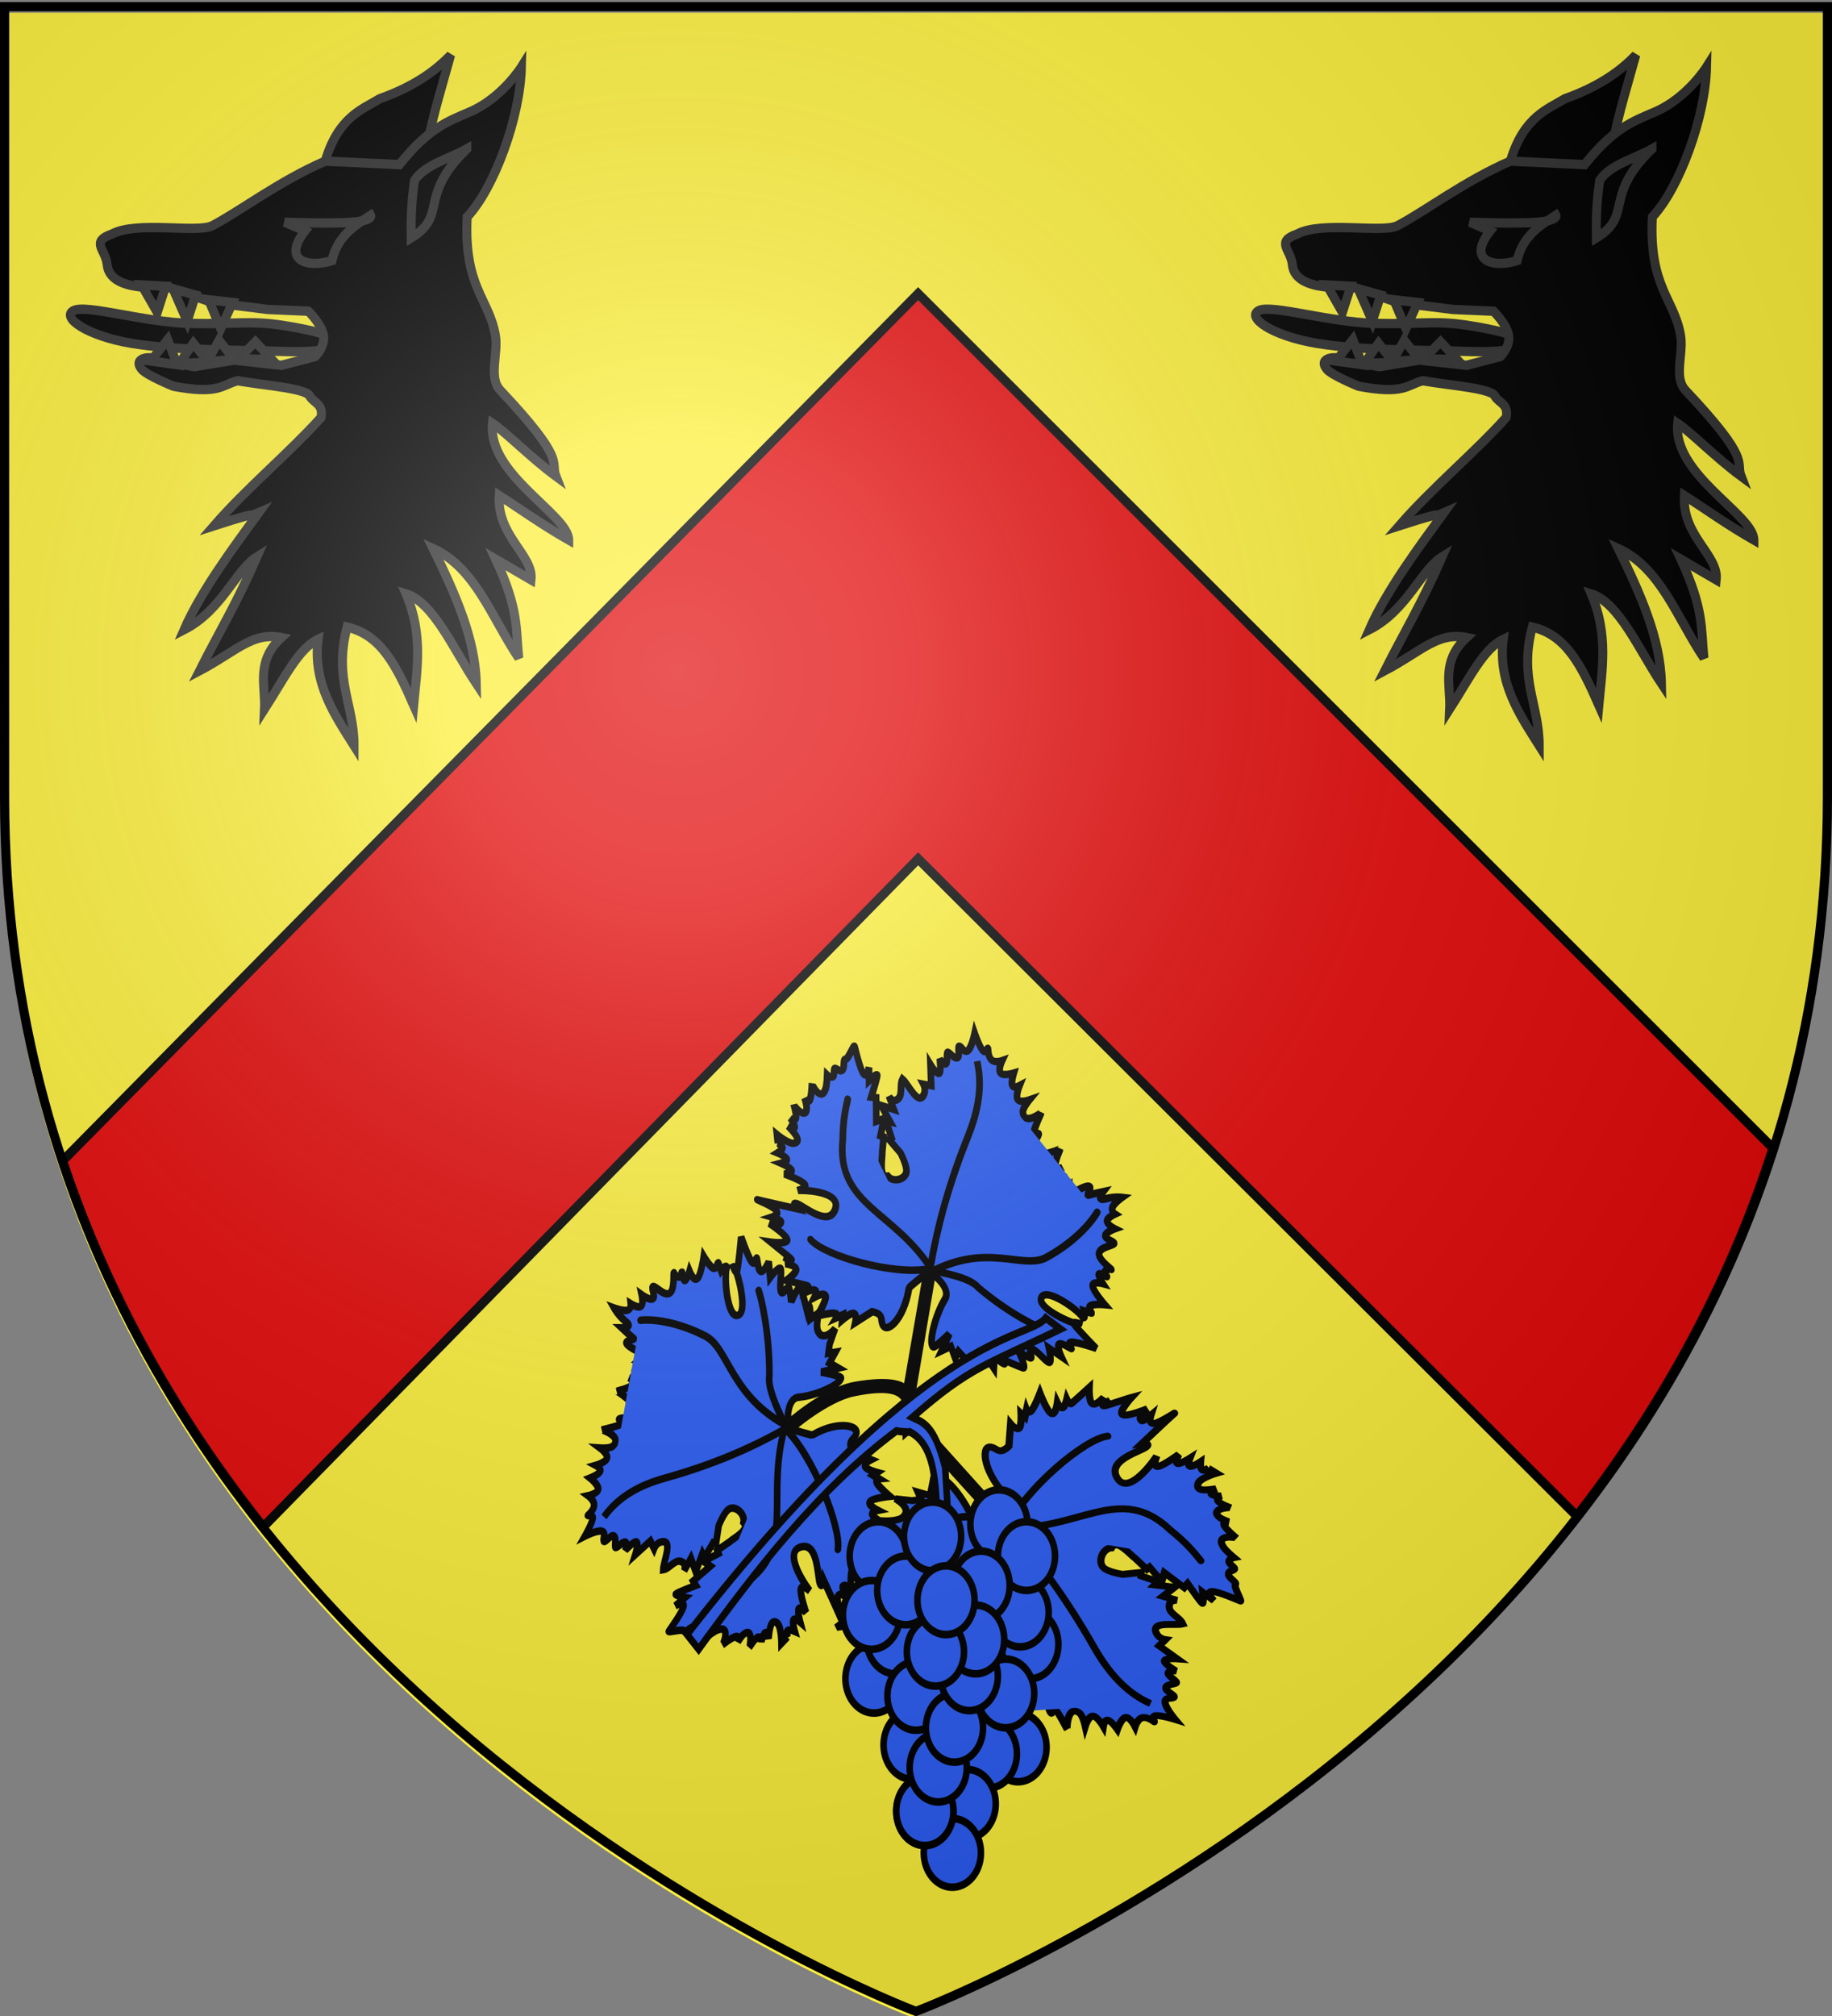
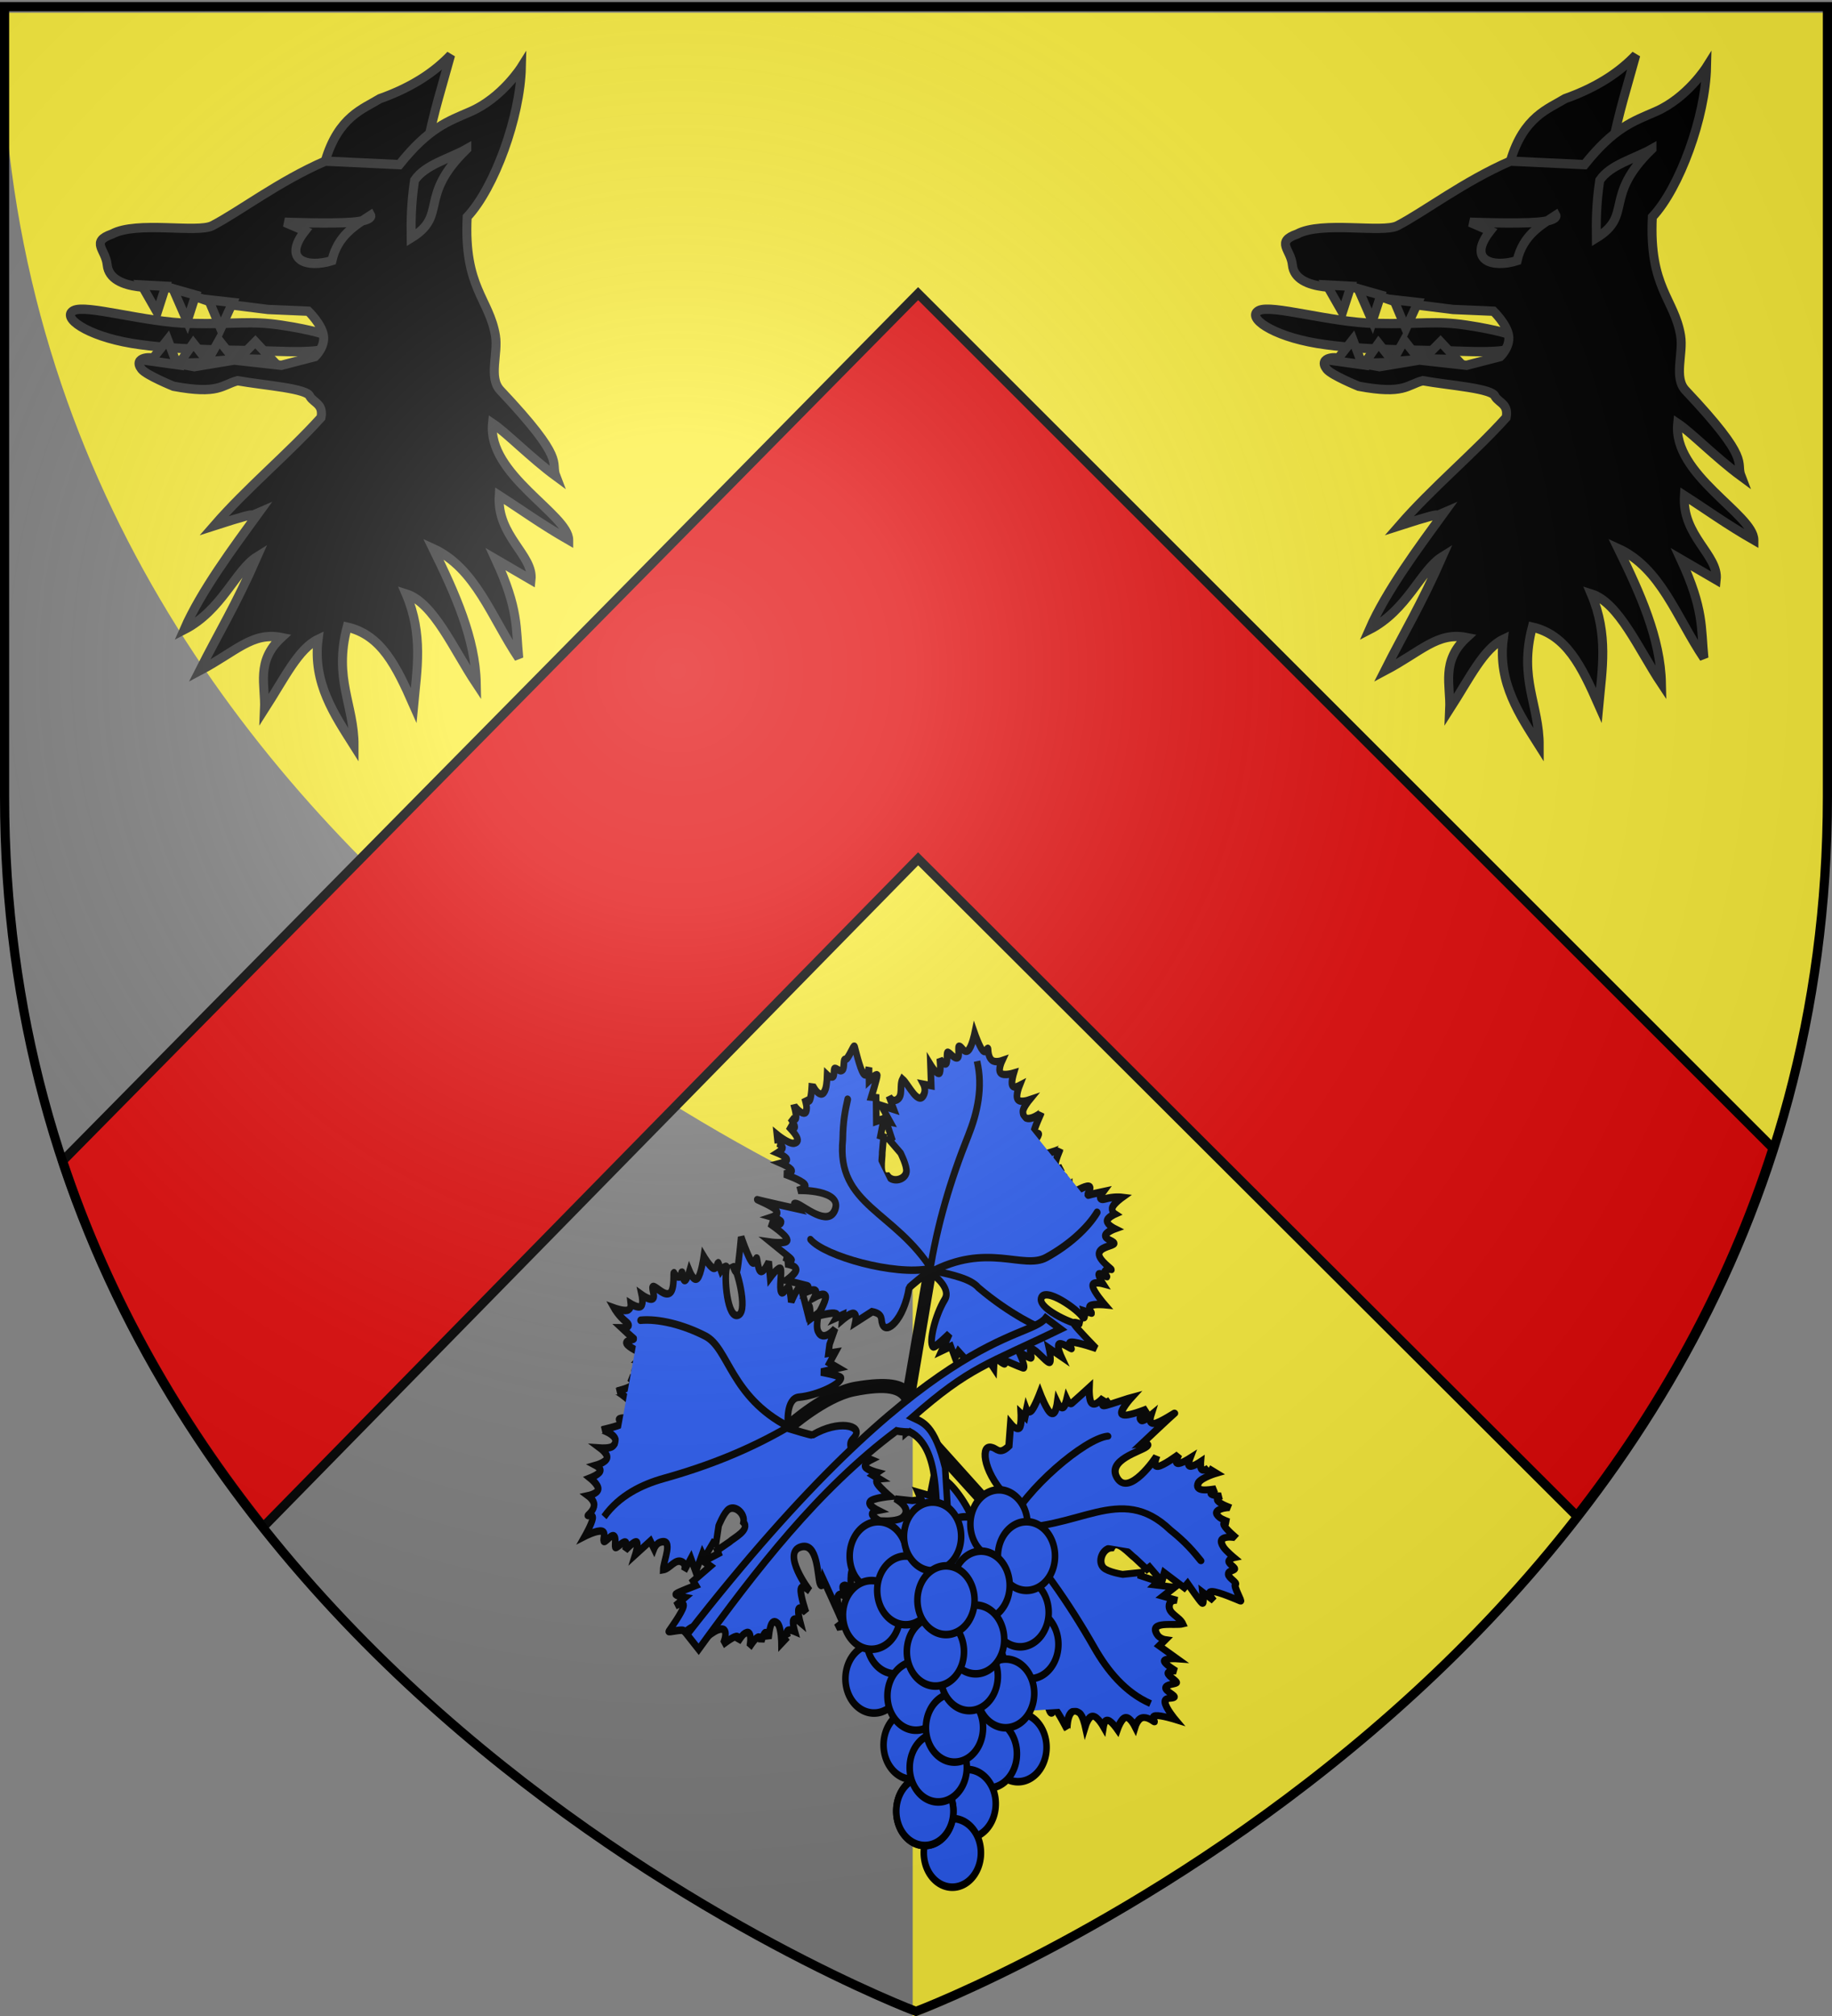
<svg xmlns="http://www.w3.org/2000/svg" xmlns:xlink="http://www.w3.org/1999/xlink" width="600" height="660" version="1.0">
  <rect width="100%" height="100%" fill="#808080" stroke="none" />
  <desc>Flag of Canton of Valais (Wallis)</desc>
  <defs>
    <radialGradient xlink:href="#a" id="b" cx="221.445" cy="226.331" r="300" fx="221.445" fy="226.331" gradientTransform="matrix(1.353 0 0 1.349 -77.63 -85.747)" gradientUnits="userSpaceOnUse" />
    <linearGradient id="a">
      <stop offset="0" style="stop-color:white;stop-opacity:.314" />
      <stop offset=".19" style="stop-color:white;stop-opacity:.251" />
      <stop offset=".6" style="stop-color:#6b6b6b;stop-opacity:.125" />
      <stop offset="1" style="stop-color:black;stop-opacity:.125" />
    </linearGradient>
  </defs>
  <g style="display:inline">
-     <path d="M298.915 660.5s298.5-112.32 298.5-397.772V4.176h-597v258.552c0 285.452 298.5 397.772 298.5 397.772" style="fill:#fcef3c;fill-opacity:1;fill-rule:evenodd;stroke:none;stroke-width:1px;stroke-linecap:butt;stroke-linejoin:miter;stroke-opacity:1" />
+     <path d="M298.915 660.5s298.5-112.32 298.5-397.772V4.176h-597c0 285.452 298.5 397.772 298.5 397.772" style="fill:#fcef3c;fill-opacity:1;fill-rule:evenodd;stroke:none;stroke-width:1px;stroke-linecap:butt;stroke-linejoin:miter;stroke-opacity:1" />
    <path d="M300.696 96.13 20.502 380.069c15.38 46.174 38.807 85.97 65.719 119.813l214.475-218.72 215.712 215.157c26.537-34.089 49.46-74.076 64.281-120.406z" style="fill:#e20909;fill-opacity:1;fill-rule:evenodd;stroke:#000;stroke-width:3;stroke-linecap:butt;stroke-linejoin:miter;stroke-miterlimit:4;stroke-dasharray:none;stroke-opacity:1;display:inline" />
    <g style="fill:#000;fill-opacity:1;stroke:#313131;stroke-width:7.604;stroke-miterlimit:4;stroke-dasharray:none;stroke-opacity:1;display:inline">
      <g style="fill:#000;fill-opacity:1;stroke:#313131;stroke-width:3.54;stroke-miterlimit:4;stroke-dasharray:none;stroke-opacity:1">
        <path d="M459.353 74.74c5.184-16.95 14.923-19.805 21.468-23.717 12.734-4.371 21.432-10.088 27.836-16.57-3.18 11.35-6.36 20.477-9.539 35.647l-13.255 9.279zM460.065 140.864s-5.352-2.002-17.944-3.825c-12.593-1.822-17.745-.27-35.79-.663s-40.93-7.359-45.9-4.873c-4.971 2.485 4.968 9.558 22.847 12.437 17.878 2.878 40.984 2.446 58.18 3.04 17.196.595 18.452-1.223 18.452-1.223z" style="fill:#000;fill-opacity:1;fill-rule:evenodd;stroke:#313131;stroke-width:3.54;stroke-linecap:butt;stroke-linejoin:miter;stroke-miterlimit:4;stroke-dasharray:none;stroke-opacity:1" transform="matrix(.833 0 0 .862 112.023 -11.67)" />
        <path d="M555.09 218.625c-.015-9.65-32.048-24.807-29.955-44.295 5.289 3.381 15.117 13.125 24.942 20.09-2.287-5.697 4.589-5.535-21.863-32.626-4.749-4.864-.744-13.948-1.923-20.778-2.418-14.013-12.481-18.226-11.124-45.068 10.757-11.063 20.869-37.981 21.326-56.972 0 0-7.61 11.717-20 16.946-8.84 3.73-16.27 5.998-27.979 20.143l-29.161-1.325c-18.341 7.702-34.224 19.484-44.406 24.522-5.895 2.917-29.732-1.907-39.454 3.184-8.655 2.917-2.43 5.854-1.858 11.657 1.079 10.954 23.418 8.355 23.418 8.355l17.894 5.965 21.872 2.651 15.906.663s5.302 4.97 5.965 9.279c.663 4.308-3.314 7.953-3.314 7.953l-13.255 3.314-18.558-1.989-15.646 2.509-14.772-2.577c-1.527-1.527-9.82-1.175-5.995 3.512 1.891 2.318 12.554 6.498 12.554 6.498 17.936 3.227 18.958-.511 25.185-2.106 10.818 1.852 27.779 2.884 28.499 6.082 1.658 2.413 5.311 2.833 4.315 7.9-12.788 13.702-28.979 26.563-42.067 41.106 24.458-7.638 9.198-1.489 17.596-4.99-9.786 13.01-22.743 29.781-29.358 44.47 14.996-7.418 20.168-22.596 28.67-27.695-8.303 18.293-15.058 28.851-22.587 43.276 14.446-7.363 20.666-14.803 32.164-12.606-10.157 9.058-6.205 18.116-6.628 27.174 7.953-11.96 13.384-22.964 21.057-26.484-2.209 16.618 6.597 28.836 14.148 40.391.033-15.516-8.088-25.337-2.73-45.057 13.35 2.955 19.29 14.643 26.161 29.696 1.29-13.527 3.857-26.734-2.964-42.289 10.816 3.254 18.701 21.163 27.591 34.05-.347-17.093-8.325-34.187-16.987-51.281 16.684 7.33 23.026 26.286 33.686 41.587-1.202-11.47.076-18.432-9.072-37.532l13.905 7.823c1.08-9.404-13.523-16.608-12.515-32.008 9.105 5.626 16.2 10.72 27.318 16.882z" style="fill:#000;fill-opacity:1;fill-rule:evenodd;stroke:#313131;stroke-width:3.54;stroke-linecap:butt;stroke-linejoin:miter;stroke-miterlimit:4;stroke-dasharray:none;stroke-opacity:1" transform="matrix(.833 0 0 .862 112.023 -11.67)" />
        <path d="m422.977 128.423-4.716 9.942-4.768-10.987zM412.933 150.93l4.666-8.13 5.964 7.29zM443.446 97.936s18.06.663 26.51 0 7.291-2.65 7.291-2.65c-5.844 3.71-12.97 7.548-15.243 17.231-9.5 2.915-19.8.073-10.605-11.267zM515.024 70.1c-6.761 3.716-16.383 5.921-20.545 11.93-1.381 9.169-1.414 15.642-1.326 21.871 14.687-8.668 2.392-15.57 21.871-33.8zM408.402 125.62l-3.314 9.942-5.609-12.388zM396.63 122.257l-3.314 9.941-6.169-10.426z" style="fill:#000;fill-opacity:1;fill-rule:evenodd;stroke:#313131;stroke-width:3.54;stroke-linecap:butt;stroke-linejoin:miter;stroke-miterlimit:4;stroke-dasharray:none;stroke-opacity:1" transform="matrix(.833 0 0 .862 112.023 -11.67)" />
        <path d="m402.002 151.491 5.506-7.57 5.965 7.29zM390.79 150.65l6.628-8.13 3.723 9.532zM425.265 149.81l6.628-6.45 6.525 6.73z" style="fill:#000;fill-opacity:1;fill-rule:evenodd;stroke:#313131;stroke-width:3.54;stroke-linecap:butt;stroke-linejoin:miter;stroke-miterlimit:4;stroke-dasharray:none;stroke-opacity:1" transform="matrix(.833 0 0 .862 112.023 -11.67)" />
      </g>
    </g>
    <g style="fill:#000;fill-opacity:1;stroke:#313131;stroke-width:7.604;stroke-miterlimit:4;stroke-dasharray:none;stroke-opacity:1;display:inline">
      <g style="fill:#000;fill-opacity:1;stroke:#313131;stroke-width:3.54;stroke-miterlimit:4;stroke-dasharray:none;stroke-opacity:1">
        <path d="M459.353 74.74c5.184-16.95 14.923-19.805 21.468-23.717 12.734-4.371 21.432-10.088 27.836-16.57-3.18 11.35-6.36 20.477-9.539 35.647l-13.255 9.279zM460.065 140.864s-5.352-2.002-17.944-3.825c-12.593-1.822-17.745-.27-35.79-.663s-40.93-7.359-45.9-4.873c-4.971 2.485 4.968 9.558 22.847 12.437 17.878 2.878 40.984 2.446 58.18 3.04 17.196.595 18.452-1.223 18.452-1.223z" style="fill:#000;fill-opacity:1;fill-rule:evenodd;stroke:#313131;stroke-width:3.54;stroke-linecap:butt;stroke-linejoin:miter;stroke-miterlimit:4;stroke-dasharray:none;stroke-opacity:1" transform="matrix(.833 0 0 .862 -276.133 -11.67)" />
        <path d="M555.09 218.625c-.015-9.65-32.048-24.807-29.955-44.295 5.289 3.381 15.117 13.125 24.942 20.09-2.287-5.697 4.589-5.535-21.863-32.626-4.749-4.864-.744-13.948-1.923-20.778-2.418-14.013-12.481-18.226-11.124-45.068 10.757-11.063 20.869-37.981 21.326-56.972 0 0-7.61 11.717-20 16.946-8.84 3.73-16.27 5.998-27.979 20.143l-29.161-1.325c-18.341 7.702-34.224 19.484-44.406 24.522-5.895 2.917-29.732-1.907-39.454 3.184-8.655 2.917-2.43 5.854-1.858 11.657 1.079 10.954 23.418 8.355 23.418 8.355l17.894 5.965 21.872 2.651 15.906.663s5.302 4.97 5.965 9.279c.663 4.308-3.314 7.953-3.314 7.953l-13.255 3.314-18.558-1.989-15.646 2.509-14.772-2.577c-1.527-1.527-9.82-1.175-5.995 3.512 1.891 2.318 12.554 6.498 12.554 6.498 17.936 3.227 18.958-.511 25.185-2.106 10.818 1.852 27.779 2.884 28.499 6.082 1.658 2.413 5.311 2.833 4.315 7.9-12.788 13.702-28.979 26.563-42.067 41.106 24.458-7.638 9.198-1.489 17.596-4.99-9.786 13.01-22.743 29.781-29.358 44.47 14.996-7.418 20.168-22.596 28.67-27.695-8.303 18.293-15.058 28.851-22.587 43.276 14.446-7.363 20.666-14.803 32.164-12.606-10.157 9.058-6.205 18.116-6.628 27.174 7.953-11.96 13.384-22.964 21.057-26.484-2.209 16.618 6.597 28.836 14.148 40.391.033-15.516-8.088-25.337-2.73-45.057 13.35 2.955 19.29 14.643 26.161 29.696 1.29-13.527 3.857-26.734-2.964-42.289 10.816 3.254 18.701 21.163 27.591 34.05-.347-17.093-8.325-34.187-16.987-51.281 16.684 7.33 23.026 26.286 33.686 41.587-1.202-11.47.076-18.432-9.072-37.532l13.905 7.823c1.08-9.404-13.523-16.608-12.515-32.008 9.105 5.626 16.2 10.72 27.318 16.882z" style="fill:#000;fill-opacity:1;fill-rule:evenodd;stroke:#313131;stroke-width:3.54;stroke-linecap:butt;stroke-linejoin:miter;stroke-miterlimit:4;stroke-dasharray:none;stroke-opacity:1" transform="matrix(.833 0 0 .862 -276.133 -11.67)" />
        <path d="m422.977 128.423-4.716 9.942-4.768-10.987zM412.933 150.93l4.666-8.13 5.964 7.29zM443.446 97.936s18.06.663 26.51 0 7.291-2.65 7.291-2.65c-5.844 3.71-12.97 7.548-15.243 17.231-9.5 2.915-19.8.073-10.605-11.267zM515.024 70.1c-6.761 3.716-16.383 5.921-20.545 11.93-1.381 9.169-1.414 15.642-1.326 21.871 14.687-8.668 2.392-15.57 21.871-33.8zM408.402 125.62l-3.314 9.942-5.609-12.388zM396.63 122.257l-3.314 9.941-6.169-10.426z" style="fill:#000;fill-opacity:1;fill-rule:evenodd;stroke:#313131;stroke-width:3.54;stroke-linecap:butt;stroke-linejoin:miter;stroke-miterlimit:4;stroke-dasharray:none;stroke-opacity:1" transform="matrix(.833 0 0 .862 -276.133 -11.67)" />
        <path d="m402.002 151.491 5.506-7.57 5.965 7.29zM390.79 150.65l6.628-8.13 3.723 9.532zM425.265 149.81l6.628-6.45 6.525 6.73z" style="fill:#000;fill-opacity:1;fill-rule:evenodd;stroke:#313131;stroke-width:3.54;stroke-linecap:butt;stroke-linejoin:miter;stroke-miterlimit:4;stroke-dasharray:none;stroke-opacity:1" transform="matrix(.833 0 0 .862 -276.133 -11.67)" />
      </g>
    </g>
    <g style="opacity:1;fill:#2b5df2;fill-opacity:1;stroke:#000;stroke-width:3;stroke-miterlimit:4;stroke-dasharray:none;stroke-opacity:1;display:inline">
      <g style="fill:#2b5df2;fill-opacity:1;stroke:#000;stroke-width:2.526;stroke-miterlimit:4;stroke-dasharray:none;stroke-opacity:1;display:inline">
        <g style="fill:#2b5df2;fill-opacity:1;stroke:#000;stroke-width:2.177;stroke-miterlimit:4;stroke-dasharray:none;stroke-opacity:1">
          <path d="m821.35 472.914-1.106-43.995s-4.95 5.947-4.937 6.28c.414 10.392-4.74 16.859-6.634 13.773-.93-1.191-.184-3.244-4.278-2.811l-4.975 4.992s.046-2.8-1.106-2.68c-1.152.117-3.502 3.153-3.502 3.153l-.184-1.577-1.843 1.42s.553-1.46-1.105-1.105c-1.659.355-5.529 2.523-5.529 2.523s2.027-5.558 1.474-6.938-3.685 1.42-3.685 1.42.552-1.972-.185-2.208-2.764 1.261-2.764 1.261.553-1.892-.184-1.892-7.556.473-7.556.473 2.949-3.154 2.58-4.415-4.054-.631-4.054-.631 1.889-.946 1.658-1.42c-.23-.472-2.58-.472-2.58-.472s6.082.946.369-1.104-6.082-2.208-6.082-2.208 6.082-.946 5.713-2.365-7.187-3.311-7.187-3.311 4.285.078 3.87-1.735c-.126-.554-3.317-.473-3.317-.473s2.442-1.537.921-2.523c-1.52-.986-8.108-1.42-7.002-1.42 1.105 0 14.005-1.103 14.005-1.103s-2.587-1.556-.368-1.577c2.37-.022 12.12 4.273 13.263-1.892 1.279-6.9-13.49-2.51-14-2.208 0 0 3.409-1.734 2.027-2.68s-7.556-1.104-7.556-1.104 2.672-1.144 2.211-1.893c-.46-.749-4.054-1.103-4.054-1.103s2.12-1.183 1.659-1.893-3.502-.946-3.502-.946 1.475-1.458 1.29-2.207c-.184-.75-2.027-.789-2.027-.789h.184l-.921-2.68s4.391 1.745 6.234 1.115c3.16-1.517-1.026-3.618-2.917-4.742 0 0 2.396.315 2.212-.473-.185-.789-2.028-2.208-2.028-2.208s1.797.513 1.843-.63-1.658-3.943-1.658-3.943c.23.492 5.47 3.82 4.607-.315-.162-.776-1.29-2.68-1.29-2.68s1.474 1.34 1.843 0c.368-1.341-.369-5.362-.369-5.362.064.437 4.38 5.148 4.976.315.174-1.414-.369-4.415-.369-4.415s1.429.71 2.027 0c.6-.71-.552-2.838.369-2.838s1.705.788 2.396-.158-.553-3.47.368-3.627c.922-.158 1.843-5.519 2.212-4.888.368.63 3.225 6.307 4.791 7.569s1.474-2.523 1.474-2.523l.922 4.1s2.211-3.154 2.396-2.523c.184.63-.553 7.41-.553 7.41l1.658-.314 1.659 7.253 2.396-1.577v5.677h1.105l.553 4.888c.505 1.757.298 8.14 3.502 6.803 2.211 1.582 6.157-.618 5.973-3.165-.137-1.895-3.21-5.215-3.21-5.215l-4.79-2.996.737-.788-2.949-4.573 1.474-.158-4.238-4.257h4.607l-2.58-3.627s1.498 1.643 2.948.315c1.982-1.813-.184-4.533.553-6.938 2.396 1.03 7.372 7.208 8.293 2.365.297-1.56-.921-2.838-.921-2.838l2.764-.315-1.659-6.465s2.81 2.562 3.502 1.892c.69-.67-.737-4.573-.737-4.573s1.797 1.656 2.395.946c.6-.71-.737-3.785 0-3.785.738 0 2.627 1.538 3.502.789.875-.75-.922-3.785 0-3.785.921 0 2.073 1.853 3.133.474s1.105-5.993 1.105-5.993 2.488 3.706 3.87 4.573 1.475-1.734 1.659-1.103c.184.63.645 2.562 2.027 3.153s3.502-.788 3.502-.788-.83 3.272.368 3.942 4.423-1.262 4.423-1.262-.322 3.115.369 3.943c.69.828 2.395-.631 2.395-.631s-.69 3.548.369 4.415c1.06.867 3.87-.946 3.87-.946s-1.644 3.037-1.29 4.258c1.244 4.29 6.266-1.466 6.266-1.577 0 0-1.429 5.676-1.29 7.411.138 1.735 1.889-1.656 1.842-.473s-2.139 4.56-2.027 5.204c.737 4.22 10.32-2.667 10.32-2.839 0 0-1.06 4.297-.553 5.677s2.58-.158 2.58-.158-2.119 2.484-1.842 3.154c.276.67 3.685-.946 2.948-.473s-2.902 2.602-3.317 3.47c-.415.866 3.501-.947 1.659 0l-11.795 6.78c-2.483 2.295-6.585 6.232-4.607 8.368 4.849 5.235 10.132-.533 10.11-6.307l2.79-5.373 3.317-2.05s-.138 1.617.922.946c1.06-.67 3.317-3.626 3.317-3.626s.737 2.68 1.474 2.05 3.778-3.548 5.16-3.785-.368 3.311.369 2.838 4.791-2.523 4.791-2.523-1.843 3.785 1.106 2.05c2.948-1.734 5.713-2.207 5.713-2.207s-2.258 2.483-2.58 3.942 1.29 1.892 1.29 1.892-2.442 1.853-2.212 2.996 3.133 1.577 3.133 1.577-2.902 1.932-2.764 3.154 4.423.63 3.317 1.734-4.469 2.405-4.239 4.416c.23 2.01 5.898 3.626 5.16 3.626s-1.75.592-2.027 1.262c-.276.67 1.659 1.42.922 1.42s-2.58-.632-2.765 0c-.184.63 2.028 2.522 2.028 2.522s-3.824.158-3.318 1.735c.507 1.576 5.345 4.573 5.345 4.573s-3.778.749-4.792 1.734c-1.013.986 1.475 2.208.737 2.208h-2.58s1.29 2.365 0 2.207c-1.796-1.925-15.23-6.109-15.342-1.718-.096 3.7 14.605 4.961 14.605 3.926 0 0-2.764-.158-1.658.788s9.03 5.204 9.03 5.204-6.542-.158-8.662.473c-2.119.63.922 2.05.185 2.05s-3.732-1.025-4.423-.158c-.691.868 1.658 3.627 1.658 3.627l-4.791-1.419s2.211 4.415.921 4.415-4.975-2.641-6.634-2.523 1.29 2.996 0 2.996-4.423-.946-4.423-.946 4.239 4.73 2.58 4.73-7.371-.63-7.371-.63 1.474 1.261.737 1.261-3.686-1.103-3.686-1.103l.553 3.469s-3.166-2.663-5.16-2.523c-4.198.295-1.843 5.834-1.843 5.834l-3.686-3.627-2.395-1.419-.737 2.366-2.212-3.154-2.764 2.207 1.437-5.953s-4.04 6.011-4.696 5.683c-1.688-.845-1.435-9.678.863-15.814 1.62-4.321-5.897-6.622-5.897-6.622l1.29 44.783z" style="fill:#2b5df2;fill-opacity:1;fill-rule:evenodd;stroke:#000;stroke-width:2.177;stroke-linecap:butt;stroke-linejoin:miter;stroke-miterlimit:4;stroke-dasharray:none;stroke-opacity:1;display:inline" transform="matrix(-.818 .645 -.705 -.823 1302.97 321.761)" />
          <g style="fill:#2b5df2;fill-opacity:1;stroke:#000;stroke-width:2.177;stroke-linecap:round;stroke-miterlimit:4;stroke-dasharray:none;stroke-opacity:1">
            <path d="m823.5 359-.25-.5c3.823 7.39 3.537 16.009 2 23.75-3.095 15.594-4.637 30.587-4 46.25 17.365-15.279 31.48-10.058 38.5-16.25 6.708-5.916 12.04-13.09 14.25-19" style="fill:#2b5df2;fill-opacity:1;fill-rule:evenodd;stroke:#000;stroke-width:2.177;stroke-linecap:round;stroke-linejoin:miter;stroke-miterlimit:4;stroke-dasharray:none;stroke-opacity:1" transform="matrix(-.818 .645 -.705 -.823 1302.97 321.761)" />
            <path d="M822.25 427.75C805.49 412.69 785.198 417.046 783 396c-1.205-6.077-1.095-9.522-1-13M821 427.25c-11.489 5.633-36.334 6.472-42.25 2.75M822.5 427.5c6.914-.748 13.286-1.135 16.25.75 12.541 5.21 23.661 6.477 26 6.5" style="fill:#2b5df2;fill-opacity:1;fill-rule:evenodd;stroke:#000;stroke-width:2.177;stroke-linecap:round;stroke-linejoin:miter;stroke-miterlimit:4;stroke-dasharray:none;stroke-opacity:1" transform="matrix(-.818 .645 -.705 -.823 1302.97 321.761)" />
          </g>
        </g>
        <g style="fill:#2b5df2;fill-opacity:1;stroke:#000;stroke-width:2.526;stroke-miterlimit:4;stroke-dasharray:none;stroke-opacity:1">
          <g style="fill:#2b5df2;fill-opacity:1;stroke:#000;stroke-width:2.338;stroke-miterlimit:4;stroke-dasharray:none;stroke-opacity:1">
            <path d="M801.818 465.433c6.528 2.545 13.172 11.346 19.371-11.903 2.578-9.668-.945-24.611-.945-24.611s-4.95 5.947-4.937 6.28c.414 10.392-4.74 16.859-6.634 13.773-.93-1.191-.184-3.244-4.278-2.811l-4.975 4.992s.046-2.8-1.106-2.68c-1.152.117-3.502 3.153-3.502 3.153l-.184-1.577-1.843 1.42s.553-1.46-1.105-1.105c-1.659.355-5.529 2.523-5.529 2.523s2.027-5.558 1.474-6.938-3.685 1.42-3.685 1.42.552-1.972-.185-2.208-2.764 1.261-2.764 1.261.553-1.892-.184-1.892-7.556.473-7.556.473 2.949-3.154 2.58-4.415-4.054-.631-4.054-.631 1.889-.946 1.658-1.42c-.23-.472-2.58-.472-2.58-.472s6.082.946.369-1.104-6.082-2.208-6.082-2.208 6.082-.946 5.713-2.365-7.187-3.311-7.187-3.311 4.285.078 3.87-1.735c-.126-.554-3.317-.473-3.317-.473s2.442-1.537.921-2.523c-1.52-.986-8.108-1.42-7.002-1.42 1.105 0 14.005-1.103 14.005-1.103s-2.587-1.556-.368-1.577c2.37-.022 12.12 4.273 13.263-1.892 1.279-6.9-13.49-2.51-14-2.208 0 0 3.409-1.734 2.027-2.68s-7.556-1.104-7.556-1.104 2.672-1.144 2.211-1.893c-.46-.749-4.054-1.103-4.054-1.103s2.12-1.183 1.659-1.893-3.502-.946-3.502-.946 1.475-1.458 1.29-2.207c-.184-.75-2.027-.789-2.027-.789h.184l-.921-2.68s4.391 1.745 6.234 1.115c3.16-1.517-1.026-3.618-2.917-4.742 0 0 2.396.315 2.212-.473-.185-.789-2.028-2.208-2.028-2.208s1.797.513 1.843-.63-1.658-3.943-1.658-3.943c.23.492 5.47 3.82 4.607-.315-.162-.776-1.29-2.68-1.29-2.68s1.474 1.34 1.843 0c.368-1.341-.369-5.362-.369-5.362.064.437 4.38 5.148 4.976.315.174-1.414-.369-4.415-.369-4.415s1.429.71 2.027 0c.6-.71-.552-2.838.369-2.838s1.705.788 2.396-.158-.553-3.47.368-3.627c.922-.158 1.843-5.519 2.212-4.888.368.63 3.225 6.307 4.791 7.569s1.474-2.523 1.474-2.523l.922 4.1s2.211-3.154 2.396-2.523c.184.63-.553 7.41-.553 7.41l1.658-.314 1.659 7.253 2.396-1.577v5.677h1.105l.553 4.888c.505 1.757.298 8.14 3.502 6.803 2.211 1.582 6.157-.618 5.973-3.165-.137-1.895-3.21-5.215-3.21-5.215l-4.79-2.996.737-.788-2.949-4.573 1.474-.158-4.238-4.257h4.607l-2.58-3.627s1.498 1.643 2.948.315c1.982-1.813-.184-4.533.553-6.938 2.396 1.03 7.372 7.208 8.293 2.365.297-1.56-.921-2.838-.921-2.838l2.764-.315-1.659-6.465s2.81 2.562 3.502 1.892c.69-.67-.737-4.573-.737-4.573s1.797 1.656 2.395.946c.6-.71-.737-3.785 0-3.785.738 0 2.627 1.538 3.502.789.875-.75-.922-3.785 0-3.785.921 0 2.073 1.853 3.133.474s1.105-5.993 1.105-5.993 2.488 3.706 3.87 4.573 1.475-1.734 1.659-1.103c.184.63.645 2.562 2.027 3.153s3.502-.788 3.502-.788-.83 3.272.368 3.942 4.423-1.262 4.423-1.262-.322 3.115.369 3.943c.69.828 2.395-.631 2.395-.631s-.69 3.548.369 4.415c1.06.867 3.87-.946 3.87-.946s-1.644 3.037-1.29 4.258c1.244 4.29 6.266-1.466 6.266-1.577 0 0-1.429 5.676-1.29 7.411.138 1.735 1.889-1.656 1.842-.473s-2.139 4.56-2.027 5.204c.737 4.22 10.32-2.667 10.32-2.839 0 0-1.06 4.297-.553 5.677s2.58-.158 2.58-.158-2.119 2.484-1.842 3.154c.276.67 3.685-.946 2.948-.473s-2.902 2.602-3.317 3.47c-.415.866 3.501-.947 1.659 0l-11.795 6.78c-2.483 2.295-6.585 6.232-4.607 8.368 4.849 5.235 10.132-.533 10.11-6.307l2.79-5.373 3.317-2.05s-.138 1.617.922.946c1.06-.67 3.317-3.626 3.317-3.626s.737 2.68 1.474 2.05 3.778-3.548 5.16-3.785-.368 3.311.369 2.838 4.791-2.523 4.791-2.523-1.843 3.785 1.106 2.05c2.948-1.734 5.713-2.207 5.713-2.207s-2.258 2.483-2.58 3.942 1.29 1.892 1.29 1.892-2.442 1.853-2.212 2.996 3.133 1.577 3.133 1.577-2.902 1.932-2.764 3.154 4.423.63 3.317 1.734-4.469 2.405-4.239 4.416c.23 2.01 5.898 3.626 5.16 3.626s-1.75.592-2.027 1.262c-.276.67 1.659 1.42.922 1.42s-2.58-.632-2.765 0c-.184.63 2.028 2.522 2.028 2.522s-3.824.158-3.318 1.735c.507 1.576 5.345 4.573 5.345 4.573s-3.778.749-4.792 1.734c-1.013.986 1.475 2.208.737 2.208h-2.58s1.29 2.365 0 2.207c-1.796-1.925-15.23-6.109-15.342-1.718-.096 3.7 14.605 4.961 14.605 3.926 0 0-2.764-.158-1.658.788s9.03 5.204 9.03 5.204-6.542-.158-8.662.473c-2.119.63.922 2.05.185 2.05s-3.732-1.025-4.423-.158c-.691.868 1.658 3.627 1.658 3.627l-4.791-1.419s2.211 4.415.921 4.415-4.975-2.641-6.634-2.523 1.29 2.996 0 2.996-4.423-.946-4.423-.946 4.239 4.73 2.58 4.73-7.371-.63-7.371-.63 1.474 1.261.737 1.261-3.686-1.103-3.686-1.103l.553 3.469s-3.166-2.663-5.16-2.523c-4.198.295-1.843 5.834-1.843 5.834l-3.686-3.627-2.395-1.419-.737 2.366-2.212-3.154-2.764 2.207 1.437-5.953s-4.04 6.011-4.696 5.683c-1.688-.845-1.435-9.678.863-15.814 1.62-4.321-5.897-6.622-5.897-6.622s3.91 15.647.755 26.222c-6.669 22.35-12.833 16.827-20.412 14.109z" style="fill:#2b5df2;fill-opacity:1;fill-rule:evenodd;stroke:#000;stroke-width:2.338;stroke-linecap:butt;stroke-linejoin:miter;stroke-miterlimit:4;stroke-dasharray:none;stroke-opacity:1;display:inline" transform="matrix(-.349 -.961 .854 -.449 178.982 1448.703)" />
            <g style="fill:#2b5df2;fill-opacity:1;stroke:#000;stroke-width:2.338;stroke-linecap:round;stroke-miterlimit:4;stroke-dasharray:none;stroke-opacity:1">
              <path d="m823.5 359-.25-.5c3.823 7.39 3.537 16.009 2 23.75-3.095 15.594-4.637 30.587-4 46.25 17.365-15.279 31.48-10.058 38.5-16.25 6.708-5.916 12.04-13.09 14.25-19" style="fill:#2b5df2;fill-opacity:1;fill-rule:evenodd;stroke:#000;stroke-width:2.338;stroke-linecap:round;stroke-linejoin:miter;stroke-miterlimit:4;stroke-dasharray:none;stroke-opacity:1" transform="matrix(-.349 -.961 .854 -.449 178.982 1448.703)" />
-               <path d="M822.25 427.75C805.49 412.69 785.198 417.046 783 396c-1.205-6.077-1.095-9.522-1-13M821 427.25c-11.489 5.633-36.334 6.472-42.25 2.75M822.5 427.5c6.914-.748 13.286-1.135 16.25.75 12.541 5.21 23.661 6.477 26 6.5" style="fill:#2b5df2;fill-opacity:1;fill-rule:evenodd;stroke:#000;stroke-width:2.338;stroke-linecap:round;stroke-linejoin:miter;stroke-miterlimit:4;stroke-dasharray:none;stroke-opacity:1" transform="matrix(-.349 -.961 .854 -.449 178.982 1448.703)" />
            </g>
          </g>
          <g style="fill:#2b5df2;fill-opacity:1;stroke:#000;stroke-width:2.351;stroke-miterlimit:4;stroke-dasharray:none;stroke-opacity:1">
            <path d="m821.35 472.914-1.106-43.995s-4.95 5.947-4.937 6.28c.414 10.392-4.74 16.859-6.634 13.773-.93-1.191-.184-3.244-4.278-2.811l-4.975 4.992s.046-2.8-1.106-2.68c-1.152.117-3.502 3.153-3.502 3.153l-.184-1.577-1.843 1.42s.553-1.46-1.105-1.105c-1.659.355-5.529 2.523-5.529 2.523s2.027-5.558 1.474-6.938-3.685 1.42-3.685 1.42.552-1.972-.185-2.208-2.764 1.261-2.764 1.261.553-1.892-.184-1.892-7.556.473-7.556.473 2.949-3.154 2.58-4.415-4.054-.631-4.054-.631 1.889-.946 1.658-1.42c-.23-.472-2.58-.472-2.58-.472s6.082.946.369-1.104-6.082-2.208-6.082-2.208 6.082-.946 5.713-2.365-7.187-3.311-7.187-3.311 4.285.078 3.87-1.735c-.126-.554-3.317-.473-3.317-.473s2.442-1.537.921-2.523c-1.52-.986-8.108-1.42-7.002-1.42 1.105 0 14.005-1.103 14.005-1.103s-2.587-1.556-.368-1.577c2.37-.022 12.12 4.273 13.263-1.892 1.279-6.9-13.49-2.51-14-2.208 0 0 3.409-1.734 2.027-2.68s-7.556-1.104-7.556-1.104 2.672-1.144 2.211-1.893c-.46-.749-4.054-1.103-4.054-1.103s2.12-1.183 1.659-1.893-3.502-.946-3.502-.946 1.475-1.458 1.29-2.207c-.184-.75-2.027-.789-2.027-.789h.184l-.921-2.68s4.391 1.745 6.234 1.115c3.16-1.517-1.026-3.618-2.917-4.742 0 0 2.396.315 2.212-.473-.185-.789-2.028-2.208-2.028-2.208s1.797.513 1.843-.63-1.658-3.943-1.658-3.943c.23.492 5.47 3.82 4.607-.315-.162-.776-1.29-2.68-1.29-2.68s1.474 1.34 1.843 0c.368-1.341-.369-5.362-.369-5.362.064.437 4.38 5.148 4.976.315.174-1.414-.369-4.415-.369-4.415s1.429.71 2.027 0c.6-.71-.552-2.838.369-2.838s1.705.788 2.396-.158-.553-3.47.368-3.627c.922-.158 1.843-5.519 2.212-4.888.368.63 3.225 6.307 4.791 7.569s1.474-2.523 1.474-2.523l.922 4.1s2.211-3.154 2.396-2.523c.184.63-.553 7.41-.553 7.41l1.658-.314 1.659 7.253 2.396-1.577v5.677h1.105l.553 4.888c.505 1.757.298 8.14 3.502 6.803 2.211 1.582 6.157-.618 5.973-3.165-.137-1.895-3.21-5.215-3.21-5.215l-4.79-2.996.737-.788-2.949-4.573 1.474-.158-4.238-4.257h4.607l-2.58-3.627s1.498 1.643 2.948.315c1.982-1.813-.184-4.533.553-6.938 2.396 1.03 7.372 7.208 8.293 2.365.297-1.56-.921-2.838-.921-2.838l2.764-.315-1.659-6.465s2.81 2.562 3.502 1.892c.69-.67-.737-4.573-.737-4.573s1.797 1.656 2.395.946c.6-.71-.737-3.785 0-3.785.738 0 2.627 1.538 3.502.789.875-.75-.922-3.785 0-3.785.921 0 2.073 1.853 3.133.474s1.105-5.993 1.105-5.993 2.488 3.706 3.87 4.573 1.475-1.734 1.659-1.103c.184.63.645 2.562 2.027 3.153s3.502-.788 3.502-.788-.83 3.272.368 3.942 4.423-1.262 4.423-1.262-.322 3.115.369 3.943c.69.828 2.395-.631 2.395-.631s-.69 3.548.369 4.415c1.06.867 3.87-.946 3.87-.946s-1.644 3.037-1.29 4.258c1.244 4.29 6.266-1.466 6.266-1.577 0 0-1.429 5.676-1.29 7.411.138 1.735 1.889-1.656 1.842-.473s-2.139 4.56-2.027 5.204c.737 4.22 10.32-2.667 10.32-2.839 0 0-1.06 4.297-.553 5.677s2.58-.158 2.58-.158-2.119 2.484-1.842 3.154c.276.67 3.685-.946 2.948-.473s-2.902 2.602-3.317 3.47c-.415.866 3.501-.947 1.659 0l-11.795 6.78c-2.483 2.295-6.585 6.232-4.607 8.368 4.849 5.235 10.132-.533 10.11-6.307l2.79-5.373 3.317-2.05s-.138 1.617.922.946c1.06-.67 3.317-3.626 3.317-3.626s.737 2.68 1.474 2.05 3.778-3.548 5.16-3.785-.368 3.311.369 2.838 4.791-2.523 4.791-2.523-1.843 3.785 1.106 2.05c2.948-1.734 5.713-2.207 5.713-2.207s-2.258 2.483-2.58 3.942 1.29 1.892 1.29 1.892-2.442 1.853-2.212 2.996 3.133 1.577 3.133 1.577-2.902 1.932-2.764 3.154 4.423.63 3.317 1.734-4.469 2.405-4.239 4.416c.23 2.01 5.898 3.626 5.16 3.626s-1.75.592-2.027 1.262c-.276.67 1.659 1.42.922 1.42s-2.58-.632-2.765 0c-.184.63 2.028 2.522 2.028 2.522s-3.824.158-3.318 1.735c.507 1.576 5.345 4.573 5.345 4.573s-3.778.749-4.792 1.734c-1.013.986 1.475 2.208.737 2.208h-2.58s1.29 2.365 0 2.207c-1.796-1.925-15.23-6.109-15.342-1.718-.096 3.7 14.605 4.961 14.605 3.926 0 0-2.764-.158-1.658.788s9.03 5.204 9.03 5.204-6.542-.158-8.662.473c-2.119.63.922 2.05.185 2.05s-3.732-1.025-4.423-.158c-.691.868 1.658 3.627 1.658 3.627l-4.791-1.419s2.211 4.415.921 4.415-4.975-2.641-6.634-2.523 1.29 2.996 0 2.996-4.423-.946-4.423-.946 4.239 4.73 2.58 4.73-7.371-.63-7.371-.63 1.474 1.261.737 1.261-3.686-1.103-3.686-1.103l.553 3.469s-3.166-2.663-5.16-2.523c-4.198.295-1.843 5.834-1.843 5.834l-3.686-3.627-2.395-1.419-.737 2.366-2.212-3.154-2.764 2.207 1.437-5.953s-4.04 6.011-4.696 5.683c-1.688-.845-1.435-9.678.863-15.814 1.62-4.321-5.897-6.622-5.897-6.622l1.29 44.783z" style="fill:#2b5df2;fill-opacity:1;fill-rule:evenodd;stroke:#000;stroke-width:2.351;stroke-linecap:butt;stroke-linejoin:miter;stroke-miterlimit:4;stroke-dasharray:none;stroke-opacity:1;display:inline" transform="matrix(.91 .291 -.196 .998 -358.907 -249.935)" />
            <g style="fill:#2b5df2;fill-opacity:1;stroke:#000;stroke-width:2.351;stroke-linecap:round;stroke-miterlimit:4;stroke-dasharray:none;stroke-opacity:1">
              <path d="m823.5 359-.25-.5c3.823 7.39 3.537 16.009 2 23.75-3.095 15.594-4.637 30.587-4 46.25 17.365-15.279 31.48-10.058 38.5-16.25 6.708-5.916 12.04-13.09 14.25-19" style="fill:#2b5df2;fill-opacity:1;fill-rule:evenodd;stroke:#000;stroke-width:2.351;stroke-linecap:round;stroke-linejoin:miter;stroke-miterlimit:4;stroke-dasharray:none;stroke-opacity:1" transform="matrix(.91 .291 -.196 .998 -358.907 -249.935)" />
              <path d="M822.25 427.75C805.49 412.69 785.198 417.046 783 396c-1.205-6.077-1.095-9.522-1-13M821 427.25c-11.489 5.633-36.334 6.472-42.25 2.75M822.5 427.5c6.914-.748 13.286-1.135 16.25.75 12.541 5.21 23.661 6.477 26 6.5" style="fill:#2b5df2;fill-opacity:1;fill-rule:evenodd;stroke:#000;stroke-width:2.351;stroke-linecap:round;stroke-linejoin:miter;stroke-miterlimit:4;stroke-dasharray:none;stroke-opacity:1" transform="matrix(.91 .291 -.196 .998 -358.907 -249.935)" />
            </g>
          </g>
        </g>
        <g style="fill:#2b5df2;fill-opacity:1;stroke:#000;stroke-width:4.38;stroke-miterlimit:4;stroke-dasharray:none;stroke-opacity:1;display:inline">
          <path d="M783.942 599.635a19.092 19.799 0 1 1 .031.01" style="opacity:1;fill:#2b5df2;fill-opacity:1;fill-rule:evenodd;stroke:#000;stroke-width:4.38;stroke-linecap:round;stroke-linejoin:round;stroke-miterlimit:4;stroke-dasharray:none;stroke-dashoffset:0;stroke-opacity:1" transform="matrix(.49 0 0 .568 -49.636 208.479)" />
          <path d="M783.942 599.635a19.092 19.799 0 1 1 .031.01" style="opacity:1;fill:#2b5df2;fill-opacity:1;fill-rule:evenodd;stroke:#000;stroke-width:4.38;stroke-linecap:round;stroke-linejoin:round;stroke-miterlimit:4;stroke-dasharray:none;stroke-dashoffset:0;stroke-opacity:1" transform="matrix(.49 0 0 .568 -52.816 198.04)" />
          <path d="M783.942 599.635a19.092 19.799 0 1 1 .031.01" style="opacity:1;fill:#2b5df2;fill-opacity:1;fill-rule:evenodd;stroke:#000;stroke-width:4.38;stroke-linecap:round;stroke-linejoin:round;stroke-miterlimit:4;stroke-dasharray:none;stroke-dashoffset:0;stroke-opacity:1" transform="matrix(.49 0 0 .568 -70.848 177.966)" />
          <path d="M783.942 599.635a19.092 19.799 0 1 1 .031.01" style="opacity:1;fill:#2b5df2;fill-opacity:1;fill-rule:evenodd;stroke:#000;stroke-width:4.38;stroke-linecap:round;stroke-linejoin:round;stroke-miterlimit:4;stroke-dasharray:none;stroke-dashoffset:0;stroke-opacity:1" transform="matrix(.49 0 0 .568 -99.282 179.572)" />
          <path d="M783.942 599.635a19.092 19.799 0 1 1 .031.01" style="opacity:1;fill:#2b5df2;fill-opacity:1;fill-rule:evenodd;stroke:#000;stroke-width:4.38;stroke-linecap:round;stroke-linejoin:round;stroke-miterlimit:4;stroke-dasharray:none;stroke-dashoffset:0;stroke-opacity:1" transform="matrix(.49 0 0 .568 -59.752 169.133)" />
          <path d="M783.942 599.635a19.092 19.799 0 1 1 .031.01" style="opacity:1;fill:#2b5df2;fill-opacity:1;fill-rule:evenodd;stroke:#000;stroke-width:4.38;stroke-linecap:round;stroke-linejoin:round;stroke-miterlimit:4;stroke-dasharray:none;stroke-dashoffset:0;stroke-opacity:1" transform="matrix(.49 0 0 .568 -50.736 179.572)" />
          <path d="M783.942 599.635a19.092 19.799 0 1 1 .031.01" style="opacity:1;fill:#2b5df2;fill-opacity:1;fill-rule:evenodd;stroke:#000;stroke-width:4.38;stroke-linecap:round;stroke-linejoin:round;stroke-miterlimit:4;stroke-dasharray:none;stroke-dashoffset:0;stroke-opacity:1" transform="matrix(.49 0 0 .568 -100.67 219.72)" />
          <path d="M783.942 599.635a19.092 19.799 0 1 1 .031.01" style="opacity:1;fill:#2b5df2;fill-opacity:1;fill-rule:evenodd;stroke:#000;stroke-width:4.38;stroke-linecap:round;stroke-linejoin:round;stroke-miterlimit:4;stroke-dasharray:none;stroke-dashoffset:0;stroke-opacity:1" transform="matrix(.49 0 0 .568 -93.734 206.873)" />
          <path d="M783.942 599.635a19.092 19.799 0 1 1 .031.01" style="opacity:1;fill:#2b5df2;fill-opacity:1;fill-rule:evenodd;stroke:#000;stroke-width:4.38;stroke-linecap:round;stroke-linejoin:round;stroke-miterlimit:4;stroke-dasharray:none;stroke-dashoffset:0;stroke-opacity:1" transform="matrix(.49 0 0 .568 -101.482 198.843)" />
          <path d="M856.306 219.472c-5.657 0-9.192-.707-9.192-.707-52.513 33.801-94.508 80.97-132.229 125.865l-7.778-8.485c160.975-178.36 228.22-169.242 239.709-182.433l9.9 6.364c-49.59 20.788-60.057 21.454-98.995 50.911 7.07 2.924 14.849 4.232 21.92 28.992l2.828 39.598h-7.07c-2.753-18.932 1.318-50.778-19.093-60.105z" style="fill:#2b5df2;fill-opacity:1;fill-rule:evenodd;stroke:#000;stroke-width:4.38;stroke-linecap:butt;stroke-linejoin:miter;stroke-miterlimit:4;stroke-dasharray:none;stroke-opacity:1" transform="matrix(.49 0 0 .568 -121.475 344.183)" />
          <path d="M783.942 599.635a19.092 19.799 0 1 1 .031.01" style="opacity:1;fill:#2b5df2;fill-opacity:1;fill-rule:evenodd;stroke:#000;stroke-width:4.38;stroke-linecap:round;stroke-linejoin:round;stroke-miterlimit:4;stroke-dasharray:none;stroke-dashoffset:0;stroke-opacity:1" transform="matrix(.49 0 0 .568 -65.587 189.207)" />
          <path d="M783.942 599.635a19.092 19.799 0 1 1 .031.01" style="opacity:1;fill:#2b5df2;fill-opacity:1;fill-rule:evenodd;stroke:#000;stroke-width:4.38;stroke-linecap:round;stroke-linejoin:round;stroke-miterlimit:4;stroke-dasharray:none;stroke-dashoffset:0;stroke-opacity:1" transform="matrix(.49 0 0 .568 -90.267 190.813)" />
          <path d="M783.942 599.635a19.092 19.799 0 1 1 .031.01" style="opacity:1;fill:#2b5df2;fill-opacity:1;fill-rule:evenodd;stroke:#000;stroke-width:4.38;stroke-linecap:round;stroke-linejoin:round;stroke-miterlimit:4;stroke-dasharray:none;stroke-dashoffset:0;stroke-opacity:1" transform="matrix(.49 0 0 .568 -81.489 173.148)" />
          <path d="M783.942 599.635a19.092 19.799 0 1 1 .031.01" style="opacity:1;fill:#2b5df2;fill-opacity:1;fill-rule:evenodd;stroke:#000;stroke-width:4.38;stroke-linecap:round;stroke-linejoin:round;stroke-miterlimit:4;stroke-dasharray:none;stroke-dashoffset:0;stroke-opacity:1" transform="matrix(.49 0 0 .568 -53.51 242.204)" />
          <path d="M783.942 599.635a19.092 19.799 0 1 1 .031.01" style="opacity:1;fill:#2b5df2;fill-opacity:1;fill-rule:evenodd;stroke:#000;stroke-width:4.38;stroke-linecap:round;stroke-linejoin:round;stroke-miterlimit:4;stroke-dasharray:none;stroke-dashoffset:0;stroke-opacity:1" transform="matrix(.49 0 0 .568 -63.22 244.28)" />
          <path d="M783.942 599.635a19.092 19.799 0 1 1 .031.01" style="opacity:1;fill:#2b5df2;fill-opacity:1;fill-rule:evenodd;stroke:#000;stroke-width:4.38;stroke-linecap:round;stroke-linejoin:round;stroke-miterlimit:4;stroke-dasharray:none;stroke-dashoffset:0;stroke-opacity:1" transform="matrix(.49 0 0 .568 -57.552 224.539)" />
          <path d="M783.942 599.635a19.092 19.799 0 1 1 .031.01" style="opacity:1;fill:#2b5df2;fill-opacity:1;fill-rule:evenodd;stroke:#000;stroke-width:4.38;stroke-linecap:round;stroke-linejoin:round;stroke-miterlimit:4;stroke-dasharray:none;stroke-dashoffset:0;stroke-opacity:1" transform="matrix(.49 0 0 .568 -88.186 241.401)" />
          <path d="M783.942 599.635a19.092 19.799 0 1 1 .031.01" style="opacity:1;fill:#2b5df2;fill-opacity:1;fill-rule:evenodd;stroke:#000;stroke-width:4.38;stroke-linecap:round;stroke-linejoin:round;stroke-miterlimit:4;stroke-dasharray:none;stroke-dashoffset:0;stroke-opacity:1" transform="matrix(.49 0 0 .568 -86.918 225.342)" />
          <path d="M783.942 599.635a19.092 19.799 0 1 1 .031.01" style="opacity:1;fill:#2b5df2;fill-opacity:1;fill-rule:evenodd;stroke:#000;stroke-width:4.38;stroke-linecap:round;stroke-linejoin:round;stroke-miterlimit:4;stroke-dasharray:none;stroke-dashoffset:0;stroke-opacity:1" transform="matrix(.49 0 0 .568 -70.154 260.673)" />
          <path d="M783.942 599.635a19.092 19.799 0 1 1 .031.01" style="opacity:1;fill:#2b5df2;fill-opacity:1;fill-rule:evenodd;stroke:#000;stroke-width:4.38;stroke-linecap:round;stroke-linejoin:round;stroke-miterlimit:4;stroke-dasharray:none;stroke-dashoffset:0;stroke-opacity:1" transform="matrix(.49 0 0 .568 -75.01 276.732)" />
          <path d="M783.942 599.635a19.092 19.799 0 1 1 .031.01" style="opacity:1;fill:#2b5df2;fill-opacity:1;fill-rule:evenodd;stroke:#000;stroke-width:4.38;stroke-linecap:round;stroke-linejoin:round;stroke-miterlimit:4;stroke-dasharray:none;stroke-dashoffset:0;stroke-opacity:1" transform="matrix(.49 0 0 .568 -84.025 263.082)" />
          <path d="M783.942 599.635a19.092 19.799 0 1 1 .031.01" style="opacity:1;fill:#2b5df2;fill-opacity:1;fill-rule:evenodd;stroke:#000;stroke-width:4.38;stroke-linecap:round;stroke-linejoin:round;stroke-miterlimit:4;stroke-dasharray:none;stroke-dashoffset:0;stroke-opacity:1" transform="matrix(.49 0 0 .568 -84.025 263.082)" />
          <path d="M783.942 599.635a19.092 19.799 0 1 1 .031.01" style="opacity:1;fill:#2b5df2;fill-opacity:1;fill-rule:evenodd;stroke:#000;stroke-width:4.38;stroke-linecap:round;stroke-linejoin:round;stroke-miterlimit:4;stroke-dasharray:none;stroke-dashoffset:0;stroke-opacity:1" transform="matrix(.49 0 0 .568 -79.626 248.823)" />
          <path d="M783.942 599.635a19.092 19.799 0 1 1 .031.01" style="opacity:1;fill:#2b5df2;fill-opacity:1;fill-rule:evenodd;stroke:#000;stroke-width:4.38;stroke-linecap:round;stroke-linejoin:round;stroke-miterlimit:4;stroke-dasharray:none;stroke-dashoffset:0;stroke-opacity:1" transform="matrix(.49 0 0 .568 -74.316 235.78)" />
          <path d="M783.942 599.635a19.092 19.799 0 1 1 .031.01" style="opacity:1;fill:#2b5df2;fill-opacity:1;fill-rule:evenodd;stroke:#000;stroke-width:4.38;stroke-linecap:round;stroke-linejoin:round;stroke-miterlimit:4;stroke-dasharray:none;stroke-dashoffset:0;stroke-opacity:1" transform="matrix(.49 0 0 .568 -69.46 218.918)" />
          <path d="M783.942 599.635a19.092 19.799 0 1 1 .031.01" style="opacity:1;fill:#2b5df2;fill-opacity:1;fill-rule:evenodd;stroke:#000;stroke-width:4.38;stroke-linecap:round;stroke-linejoin:round;stroke-miterlimit:4;stroke-dasharray:none;stroke-dashoffset:0;stroke-opacity:1" transform="matrix(.49 0 0 .568 -67.38 206.873)" />
          <path d="M783.942 599.635a19.092 19.799 0 1 1 .031.01" style="opacity:1;fill:#2b5df2;fill-opacity:1;fill-rule:evenodd;stroke:#000;stroke-width:4.38;stroke-linecap:round;stroke-linejoin:round;stroke-miterlimit:4;stroke-dasharray:none;stroke-dashoffset:0;stroke-opacity:1" transform="matrix(.49 0 0 .568 -80.557 210.888)" />
          <path d="M783.942 599.635a19.092 19.799 0 1 1 .031.01" style="opacity:1;fill:#2b5df2;fill-opacity:1;fill-rule:evenodd;stroke:#000;stroke-width:4.38;stroke-linecap:round;stroke-linejoin:round;stroke-miterlimit:4;stroke-dasharray:none;stroke-dashoffset:0;stroke-opacity:1" transform="matrix(.49 0 0 .568 -77.09 194.025)" />
        </g>
      </g>
    </g>
  </g>
  <g style="display:inline">
    <path d="M300 658.5s298.5-112.32 298.5-397.772V2.176H1.5v258.552C1.5 546.18 300 658.5 300 658.5" style="opacity:1;fill:url(#b);fill-opacity:1;fill-rule:evenodd;stroke:none;stroke-width:1px;stroke-linecap:butt;stroke-linejoin:miter;stroke-opacity:1" />
  </g>
  <path d="M300 658.5S1.5 546.18 1.5 260.728V2.176h597v258.552C598.5 546.18 300 658.5 300 658.5z" style="opacity:1;fill:none;fill-opacity:1;fill-rule:evenodd;stroke:#000;stroke-width:3;stroke-linecap:butt;stroke-linejoin:miter;stroke-miterlimit:4;stroke-dasharray:none;stroke-opacity:1" />
</svg>